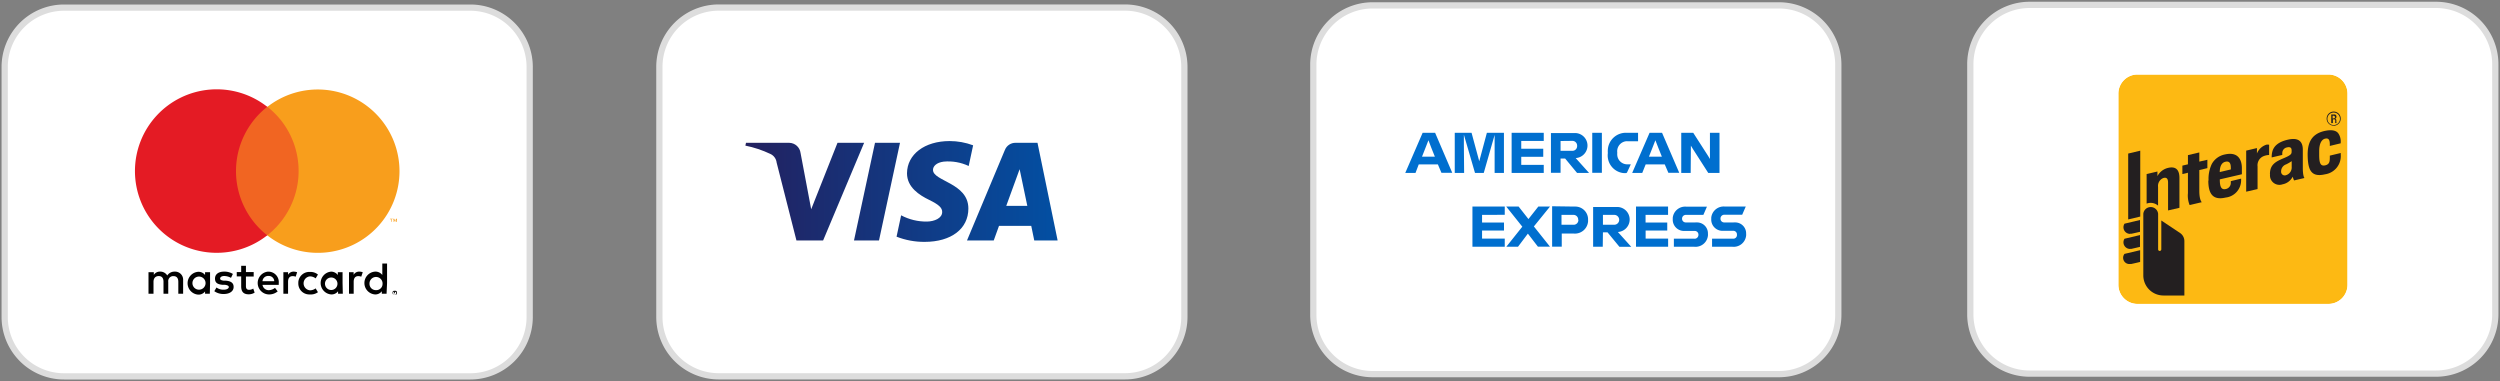
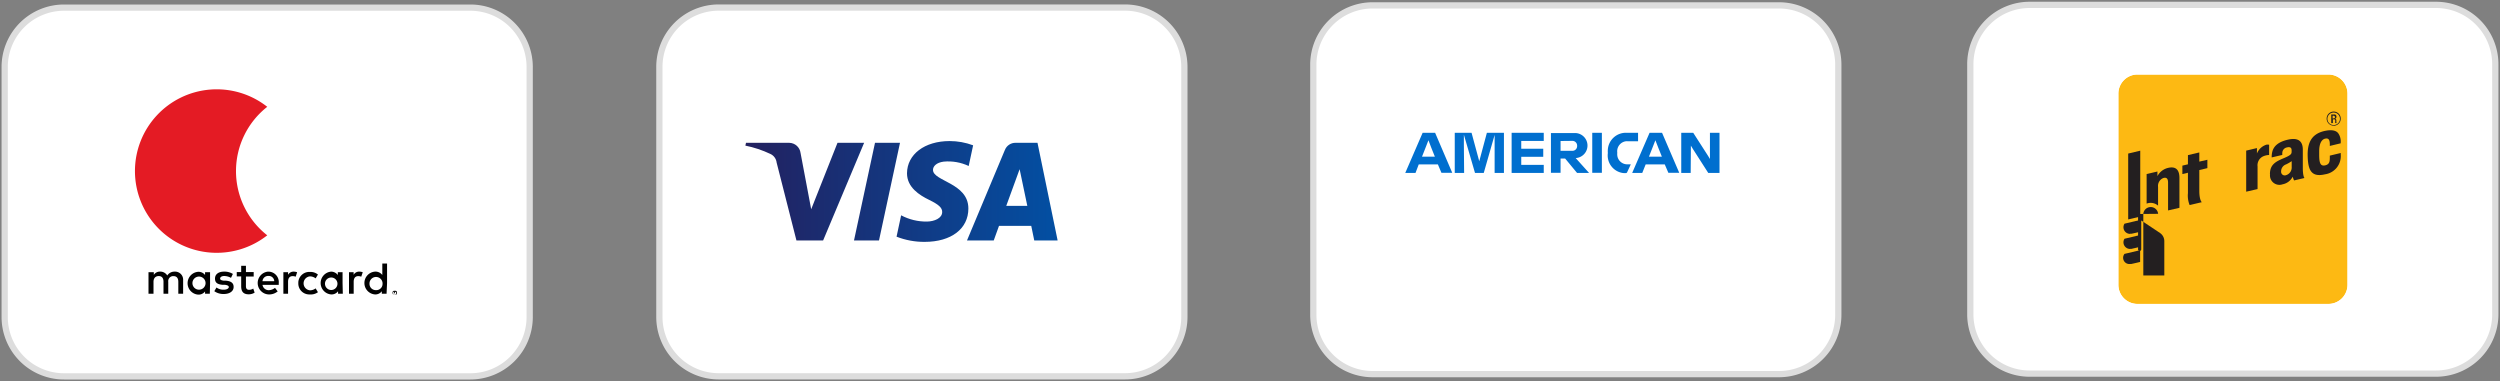
<svg xmlns="http://www.w3.org/2000/svg" id="Layer_1" data-name="Layer 1" viewBox="0 0 400 61">
  <rect x="0" y="0" width="400" height="61" fill="#808080" stroke="none" />
  <defs>
    <style>.cls-1{fill:none;}.cls-2{fill:#fff;}.cls-3{fill:#ddd;}.cls-4{fill:#010101;}.cls-5{fill:#f16522;}.cls-6{fill:#e41b24;}.cls-7{fill:#f89e1c;}.cls-8{clip-path:url(#clip-path);}.cls-9{fill:url(#linear-gradient);}.cls-10{fill:#006fcf;}.cls-11{clip-path:url(#clip-path-2);}.cls-12{fill:#fdb913;}.cls-13{fill:#231f20;}</style>
    <clipPath id="clip-path">
      <path class="cls-1" d="M134,22.85l-4.21,10.63-1.7-9a1.86,1.86,0,0,0-1.83-1.63h-6.9l-.1.45a17.25,17.25,0,0,1,4,1.33,1.73,1.73,0,0,1,1,1.38l3.17,12.46h4.27l6.56-15.62Zm6,0-3.36,15.62h4L144,22.85Zm23.14,4.22,1.23,5.87H161Zm-.59-4.22A1.81,1.81,0,0,0,160.78,24l-6.06,14.47H159l.84-2.33H165l.48,2.33h3.74L166,22.85Zm-17.43,4.88c0,2.25,2,3.5,3.54,4.25s2.1,1.26,2.09,1.94c0,1-1.26,1.51-2.42,1.53a8.54,8.54,0,0,1-4.15-1l-.73,3.42a12.08,12.08,0,0,0,4.49.83c4.25,0,7-2.09,7-5.34,0-4.12-5.7-4.35-5.66-6.19,0-.56.54-1.16,1.71-1.31a7.67,7.67,0,0,1,4,.7l.71-3.31a10.73,10.73,0,0,0-3.76-.68c-4,0-6.8,2.12-6.82,5.16" />
    </clipPath>
    <linearGradient id="linear-gradient" x1="-166.29" y1="-342.55" x2="-165.89" y2="-342.55" gradientTransform="translate(21161.39 43380.25) scale(126.55)" gradientUnits="userSpaceOnUse">
      <stop offset="0" stop-color="#241f5d" />
      <stop offset="1" stop-color="#034ea1" />
    </linearGradient>
    <clipPath id="clip-path-2">
      <rect class="cls-1" x="338.25" y="11.28" width="38" height="38" />
    </clipPath>
  </defs>
  <rect class="cls-2" x="0.75" y="1.22" width="84" height="59" rx="9.5" />
  <path class="cls-3" d="M75.25,1.72a9,9,0,0,1,9,9v40a9,9,0,0,1-9,9h-65a9,9,0,0,1-9-9v-40a9,9,0,0,1,9-9h65m0-1h-65a10,10,0,0,0-10,10v40a10,10,0,0,0,10,10h65a10,10,0,0,0,10-10v-40a10,10,0,0,0-10-10Z" />
  <rect class="cls-2" x="105.5" y="1.21" width="84" height="59" rx="9.5" />
  <path class="cls-3" d="M180,1.71a9,9,0,0,1,9,9v40a9,9,0,0,1-9,9H115a9,9,0,0,1-9-9v-40a9,9,0,0,1,9-9h65m0-1H115a10,10,0,0,0-10,10v40a10,10,0,0,0,10,10h65a10,10,0,0,0,10-10v-40a10,10,0,0,0-10-10Z" />
  <rect class="cls-2" x="210.13" y="0.86" width="84" height="59" rx="9.5" />
  <path class="cls-3" d="M284.63,1.36a9,9,0,0,1,9,9v40a9,9,0,0,1-9,9h-65a9,9,0,0,1-9-9v-40a9,9,0,0,1,9-9h65m0-1h-65a10,10,0,0,0-10,10v40a10,10,0,0,0,10,10h65a10,10,0,0,0,10-10v-40a10,10,0,0,0-10-10Z" />
  <rect class="cls-2" x="315.25" y="0.78" width="84" height="59" rx="9.5" />
  <path class="cls-3" d="M389.75,1.28a9,9,0,0,1,9,9v40a9,9,0,0,1-9,9h-65a9,9,0,0,1-9-9v-40a9,9,0,0,1,9-9h65m0-1h-65a10,10,0,0,0-10,10v40a10,10,0,0,0,10,10h65a10,10,0,0,0,10-10v-40a10,10,0,0,0-10-10Z" />
  <path class="cls-4" d="M29.3,47V44.84a1.29,1.29,0,0,0-1.2-1.38h-.17a1.37,1.37,0,0,0-1.17.62,1.28,1.28,0,0,0-1.15-.62,1.13,1.13,0,0,0-1,.52v-.43h-.85V47h.8V45.1c0-.61.33-.93.84-.93s.76.33.76.92V47h.76V45.1a.81.81,0,0,1,.7-.92h.14c.52,0,.77.33.77.92V47Zm11.29-3.47H39.35v-1h-.76v1h-.71v.69h.71v1.58c0,.81.31,1.29,1.21,1.29a1.74,1.74,0,0,0,.94-.27l-.22-.65a1.22,1.22,0,0,1-.67.2c-.37,0-.5-.23-.5-.58V44.24h1.24ZM47,43.46a1,1,0,0,0-.91.51v-.42h-.75V47h.75V45.08c0-.58.25-.9.74-.9a1.32,1.32,0,0,1,.48.09l.23-.71a1.66,1.66,0,0,0-.54-.1m-9.74.37a2.54,2.54,0,0,0-1.42-.37c-.88,0-1.44.42-1.44,1.11s.42.92,1.2,1H36c.42.06.61.17.61.36s-.27.42-.79.42A1.84,1.84,0,0,1,34.64,46l-.35.59a2.5,2.5,0,0,0,1.5.45c1,0,1.59-.47,1.59-1.13s-.46-.93-1.22-1l-.35,0c-.33-.05-.59-.11-.59-.34s.25-.41.66-.41a2.28,2.28,0,0,1,1.08.3Zm20.24-.37a1,1,0,0,0-.92.51v-.42h-.74V47h.75V45.08c0-.58.25-.9.74-.9a1.27,1.27,0,0,1,.47.09l.24-.71a1.66,1.66,0,0,0-.54-.1m-9.77,1.83a1.75,1.75,0,0,0,1.69,1.82h.17a1.9,1.9,0,0,0,1.28-.36l-.37-.61a1.49,1.49,0,0,1-.91.31,1.12,1.12,0,0,1,0-2.23,1.5,1.5,0,0,1,.91.32l.37-.61a1.84,1.84,0,0,0-1.25-.42,1.77,1.77,0,0,0-1.89,1.63v.15m7.08,0V43.55h-.76V44A1.36,1.36,0,0,0,53,43.46a1.83,1.83,0,0,0,0,3.65,1.3,1.3,0,0,0,1.09-.51V47h.76Zm-2.81,0a1,1,0,1,1,1,1.11A1,1,0,0,1,52,45.46a1,1,0,0,1,0-.17m-9.12-1.83A1.83,1.83,0,0,0,43,47.11a2.13,2.13,0,0,0,1.43-.49L44,46.06a1.69,1.69,0,0,1-1,.37,1,1,0,0,1-1-.85H44.6v-.29a1.67,1.67,0,0,0-1.5-1.82H43m0,.68a.87.87,0,0,1,.88.84H42a.9.9,0,0,1,.93-.84m19,1.15V42.16h-.76V44A1.36,1.36,0,0,0,60,43.46a1.83,1.83,0,0,0,0,3.65,1.3,1.3,0,0,0,1.09-.51V47h.76Zm-2.81,0a1,1,0,1,1,2.09.12,1,1,0,0,1-1.09,1,1,1,0,0,1-1-1,.49.49,0,0,1,0-.12m-25.51,0V43.55h-.8V44a1.31,1.31,0,0,0-1.1-.51,1.83,1.83,0,0,0,0,3.65,1.31,1.31,0,0,0,1.1-.51V47h.76Zm-2.82,0a1.05,1.05,0,0,1,2.1,0h0a1.05,1.05,0,0,1-2.1,0m32.4,1.23a.33.33,0,0,1,.14,0,.3.3,0,0,1,.18.18.29.29,0,0,1,0,.13.33.33,0,0,1,0,.14.29.29,0,0,1-.18.18H63a.41.41,0,0,1-.11-.07.44.44,0,0,1-.08-.11.42.42,0,0,1,0-.27.44.44,0,0,1,.08-.11.41.41,0,0,1,.11-.07.33.33,0,0,1,.14,0m0,.61h.1a.18.18,0,0,0,.09-.06l.06-.08v-.21l-.06-.09-.09,0H63l-.08,0a.24.24,0,0,0-.06.09.17.17,0,0,0,0,.1.2.2,0,0,0,0,.11.32.32,0,0,0,.14.14h.11m0-.43a.14.14,0,0,1,.09,0,.11.11,0,0,1,0,.08.06.06,0,0,1,0,.06h-.07l.1.12h-.08l-.1-.12h0V47H63v-.21Zm-.08.06v.09h0Z" />
-   <rect class="cls-5" x="37.04" y="17.09" width="11.44" height="20.56" />
  <path class="cls-6" d="M37.76,27.37a13.07,13.07,0,0,1,5-10.28,13.08,13.08,0,1,0,0,20.56,13.05,13.05,0,0,1-5-10.28" />
-   <path class="cls-7" d="M63.92,27.37A13.07,13.07,0,0,1,42.76,37.65,13.07,13.07,0,0,0,45,19.3a13.59,13.59,0,0,0-2.21-2.21A13.08,13.08,0,0,1,63.92,27.37m-1.25,8.1v-.42h.17V35h-.43v.08h.17v.42Zm.84,0V35h-.13l-.15.35L63.07,35h-.13v.51H63v-.38l.15.33h.09l.15-.33v.38Z" />
  <g class="cls-8">
    <rect class="cls-9" x="119.21" y="22.57" width="50" height="16.15" />
  </g>
-   <path class="cls-10" d="M277.23,38.19h-3.3v1.29h3.25a2,2,0,0,0,2.2-1.78,1.22,1.22,0,0,0,0-.27,1.75,1.75,0,0,0-1.66-1.84,1.32,1.32,0,0,0-.34,0h-1.47a.59.59,0,0,1-.63-.53V35a.6.6,0,0,1,.56-.64h2.91l.57-1.31H276a2,2,0,0,0-2.2,1.77c0,.08,0,.15,0,.23a1.8,1.8,0,0,0,1.7,1.88h1.78a.58.58,0,0,1,.63.54v.08a.58.58,0,0,1-.54.64Zm-6.11,0h-3.3v1.29h3.25a2,2,0,0,0,2.2-1.78,1.22,1.22,0,0,0,0-.27,1.75,1.75,0,0,0-1.66-1.84,1.32,1.32,0,0,0-.34,0h-1.52a.59.59,0,0,1-.62-.54V35a.6.6,0,0,1,.58-.62h2.83l.57-1.31h-3.27a2,2,0,0,0-2.2,1.77c0,.08,0,.15,0,.23a1.8,1.8,0,0,0,1.7,1.88h1.78a.59.59,0,0,1,.63.56v.06a.62.62,0,0,1-.59.63Zm-4.23-3.81V33.05h-5.13v6.43h5.14v-1.3h-3.6V36.89h3.46V35.6h-3.47V34.38Zm-8.61,0a.79.79,0,1,1,0,1.58h-1.81V34.38Zm-1.81,2.79h.73l1.91,2.32H261l-2.14-2.37a2,2,0,0,0-.23-4l-.24,0h-3.49v6.36h1.54Zm-3.93-2a.75.75,0,0,1-.7.79h-2V34.38h1.88a.75.75,0,0,1,.79.71.49.49,0,0,1,0,.12ZM248.34,33v6.47h1.54v-2.1h1.94a2.11,2.11,0,0,0,2.27-1.93,1.77,1.77,0,0,0,0-.23,2.05,2.05,0,0,0-2-2.16h-.26Zm-2.27,6.47H248l-2.58-3.24L248,33.05h-1.87l-1.58,2-1.57-2H241l2.57,3.22-2.56,3.21h1.87l1.58-2.1Zm-5.31-5.1V33.05h-5.17v6.43h5.17v-1.3h-3.63V36.89h3.51V35.6h-3.51V34.38Z" />
  <path class="cls-10" d="M270.54,23.83V23.3l.32.53,2.46,3.84h1.8V21.25h-1.53v4.19l-.28-.47-2.39-3.72H269v6.42h1.51Zm-6.15-.18.47-1.21.47,1.21.57,1.42h-2.07Zm2.55,4h1.74l-2.75-6.4h-2l-2.78,6.42h1.61l.55-1.37h3.05Zm-6.72,0h.08l.63-1.36h-.47a1.6,1.6,0,0,1-1.7-1.49,1.4,1.4,0,0,1,0-.29v-.13a1.61,1.61,0,0,1,1.41-1.78,2.09,2.09,0,0,1,.25,0h1.67V21.25h-1.77A2.89,2.89,0,0,0,257.25,24a2.94,2.94,0,0,0,0,.42v.11a2.84,2.84,0,0,0,2.48,3.16,4,4,0,0,0,.49,0Zm-5.46,0h1.54V21.25h-1.54Zm-3.26-5.11a.77.77,0,0,1,.84.69v.11a.75.75,0,0,1-.72.79h-1.93V22.56Zm-1.81,2.82h.73l1.91,2.31h1.92l-2.14-2.38a2,2,0,0,0-.23-4l-.24,0h-3.49v6.36h1.54ZM247,22.55v-1.3h-5.14v6.42H247V26.38h-3.6V25.09h3.52V23.8h-3.52V22.55Zm-12.78.74V21.55L236,27.67h1.4l1.74-6.08v6.08h1.49V21.25H237.9l-1.22,4.55-1.23-4.55h-2.69v6.42h1.5Zm-6.14.36.47-1.21.46,1.21.57,1.42h-2.06Zm2.55,4h1.73l-2.74-6.4h-2l-2.78,6.42h1.64L227,26.3h3.06Z" />
  <g class="cls-11">
    <path class="cls-12" d="M342,11.92h30.59A3.06,3.06,0,0,1,375.6,15h0V45.57a3.06,3.06,0,0,1-3.06,3.06H342a3.06,3.06,0,0,1-3.06-3.06h0V15A3.06,3.06,0,0,1,342,11.92Z" />
    <path class="cls-2" d="M372.54,11.92A3.06,3.06,0,0,1,375.6,15V45.57a3.06,3.06,0,0,1-3.06,3.06H342a3.06,3.06,0,0,1-3.06-3.06h0V15A3.06,3.06,0,0,1,342,11.92h30.59m0-.64H342a3.7,3.7,0,0,0-3.7,3.7V45.57a3.71,3.71,0,0,0,3.7,3.71h30.59a3.72,3.72,0,0,0,3.71-3.71V15a3.71,3.71,0,0,0-3.71-3.7" />
    <path class="cls-13" d="M359.39,30.67V24.1l1.72-.41v.87a2.44,2.44,0,0,1,1.48-1.4.93.93,0,0,1,.47,0V24.8a2.54,2.54,0,0,0-.9.19,1.57,1.57,0,0,0-.95,1.63v3.63Z" />
    <path class="cls-13" d="M350.34,32.81a4,4,0,0,1-.27-1.9V27.64l-.89.21V26.5l.89-.21V24.82l1.82-.43v1.47l1.29-.3V26.9l-1.29.31v3.33c0,1.52.4,1.81.4,1.81Z" />
-     <path class="cls-13" d="M353.37,28.9a5.57,5.57,0,0,1,.52-2.67A3.07,3.07,0,0,1,356,24.71c2-.45,2.73.73,2.7,2.32,0,.57,0,.85,0,.85l-3.53.82v.06c0,1.11.24,1.64.94,1.49a1,1,0,0,0,.82-1c0-.08,0-.27,0-.27l1.65-.4v.29a2.78,2.78,0,0,1-2.49,2.74c-2.18.51-2.76-.81-2.76-2.73m2.74-3c-.59.13-.9.7-.91,1.65l1.77-.42a1.88,1.88,0,0,0,0-.29c0-.71-.23-1.09-.87-.94" />
    <path class="cls-13" d="M369.23,25.06c-.07-2,.45-3.59,2.68-4.1,1.42-.32,2,.05,2.24.41a2.29,2.29,0,0,1,.36,1.44v.12l-1.74.42V23.1c0-.76-.22-1.05-.77-.91s-.93.79-.93,2v.58c0,1.27.18,1.85.94,1.69s.75-.72.76-1.23v-.33l1.75-.42v.28A2.94,2.94,0,0,1,372,27.89c-2.26.53-2.7-.78-2.77-2.83" />
    <path class="cls-13" d="M363.19,27.86c0-1.52.89-2,2.23-2.56s1.23-.75,1.24-1.18-.16-.68-.76-.53a.9.9,0,0,0-.73.86,2,2,0,0,0,0,.34l-1.7.4a3.38,3.38,0,0,1,.12-1c.27-.91,1.07-1.52,2.46-1.84,1.8-.42,2.4.37,2.4,1.6v2.91c0,1.41.27,1.62.27,1.62l-1.67.39a3.89,3.89,0,0,1-.22-.6,2.28,2.28,0,0,1-1.62,1.22,1.51,1.51,0,0,1-2-1.63m3.46-2.08a6.09,6.09,0,0,1-.89.52,1.17,1.17,0,0,0-.8,1.12.58.58,0,0,0,.78.61,1.28,1.28,0,0,0,.91-1.33Z" />
    <path class="cls-13" d="M340.81,37.42a1.06,1.06,0,0,1-.89-1.63l0,0h0l2.48-.59v1.89h0c-.57.13-1.24.29-1.38.31l-.21,0" />
    <path class="cls-13" d="M340.81,39.83a1.06,1.06,0,0,1-.89-1.63h0l2.48-.59v1.89h0l-1.38.32-.21,0" />
    <path class="cls-13" d="M340.81,42.24a1,1,0,0,1-.89-1.62l0,0,2.5-.59v1.88h0c-.6.15-1.26.29-1.38.32a.75.75,0,0,1-.21,0" />
    <polygon class="cls-13" points="340.51 35.11 340.51 24.57 342.44 24.11 342.44 34.65 340.51 35.11" />
-     <path class="cls-13" d="M345.3,34.21a1.19,1.19,0,0,0-2.37,0h0v9.86a3.22,3.22,0,0,0,3.21,3.21h3.36V38.58a1.57,1.57,0,0,0-.69-1.3l-3-2v4.62a.26.26,0,0,1-.26.25.25.25,0,0,1-.25-.25s0-5,0-5.66" />
+     <path class="cls-13" d="M345.3,34.21a1.19,1.19,0,0,0-2.37,0h0v9.86h3.36V38.58a1.57,1.57,0,0,0-.69-1.3l-3-2v4.62a.26.26,0,0,1-.26.25.25.25,0,0,1-.25-.25s0-5,0-5.66" />
    <path class="cls-13" d="M346.9,26.86a2.59,2.59,0,0,0-1.71,1.32v-.74l-1.73.41v4.73a1.8,1.8,0,0,1,1.83.32v-3a1.35,1.35,0,0,1,.88-1.43c.39-.09.72,0,.72.75v4.45l1.82-.42V28.48c0-1.14-.44-1.94-1.81-1.62" />
    <path class="cls-13" d="M373.39,20.11A1.13,1.13,0,1,1,374.52,19h0a1.13,1.13,0,0,1-1.13,1.12m0-2.11a1,1,0,1,0,0,2,1,1,0,0,0,0-2" />
    <path class="cls-13" d="M373,18.31h.48a.32.32,0,0,1,.35.29.08.08,0,0,1,0,.07.31.31,0,0,1-.23.34h0c.14,0,.21.09.22.28a2.53,2.53,0,0,0,0,.28.14.14,0,0,0,.06.12h-.24a.19.19,0,0,1,0-.12,2.09,2.09,0,0,1,0-.26c0-.15-.05-.22-.2-.22h-.18v.6H373Zm.39.62a.2.2,0,0,0,.22-.19s0,0,0,0-.06-.22-.2-.22h-.19v.45Z" />
  </g>
</svg>